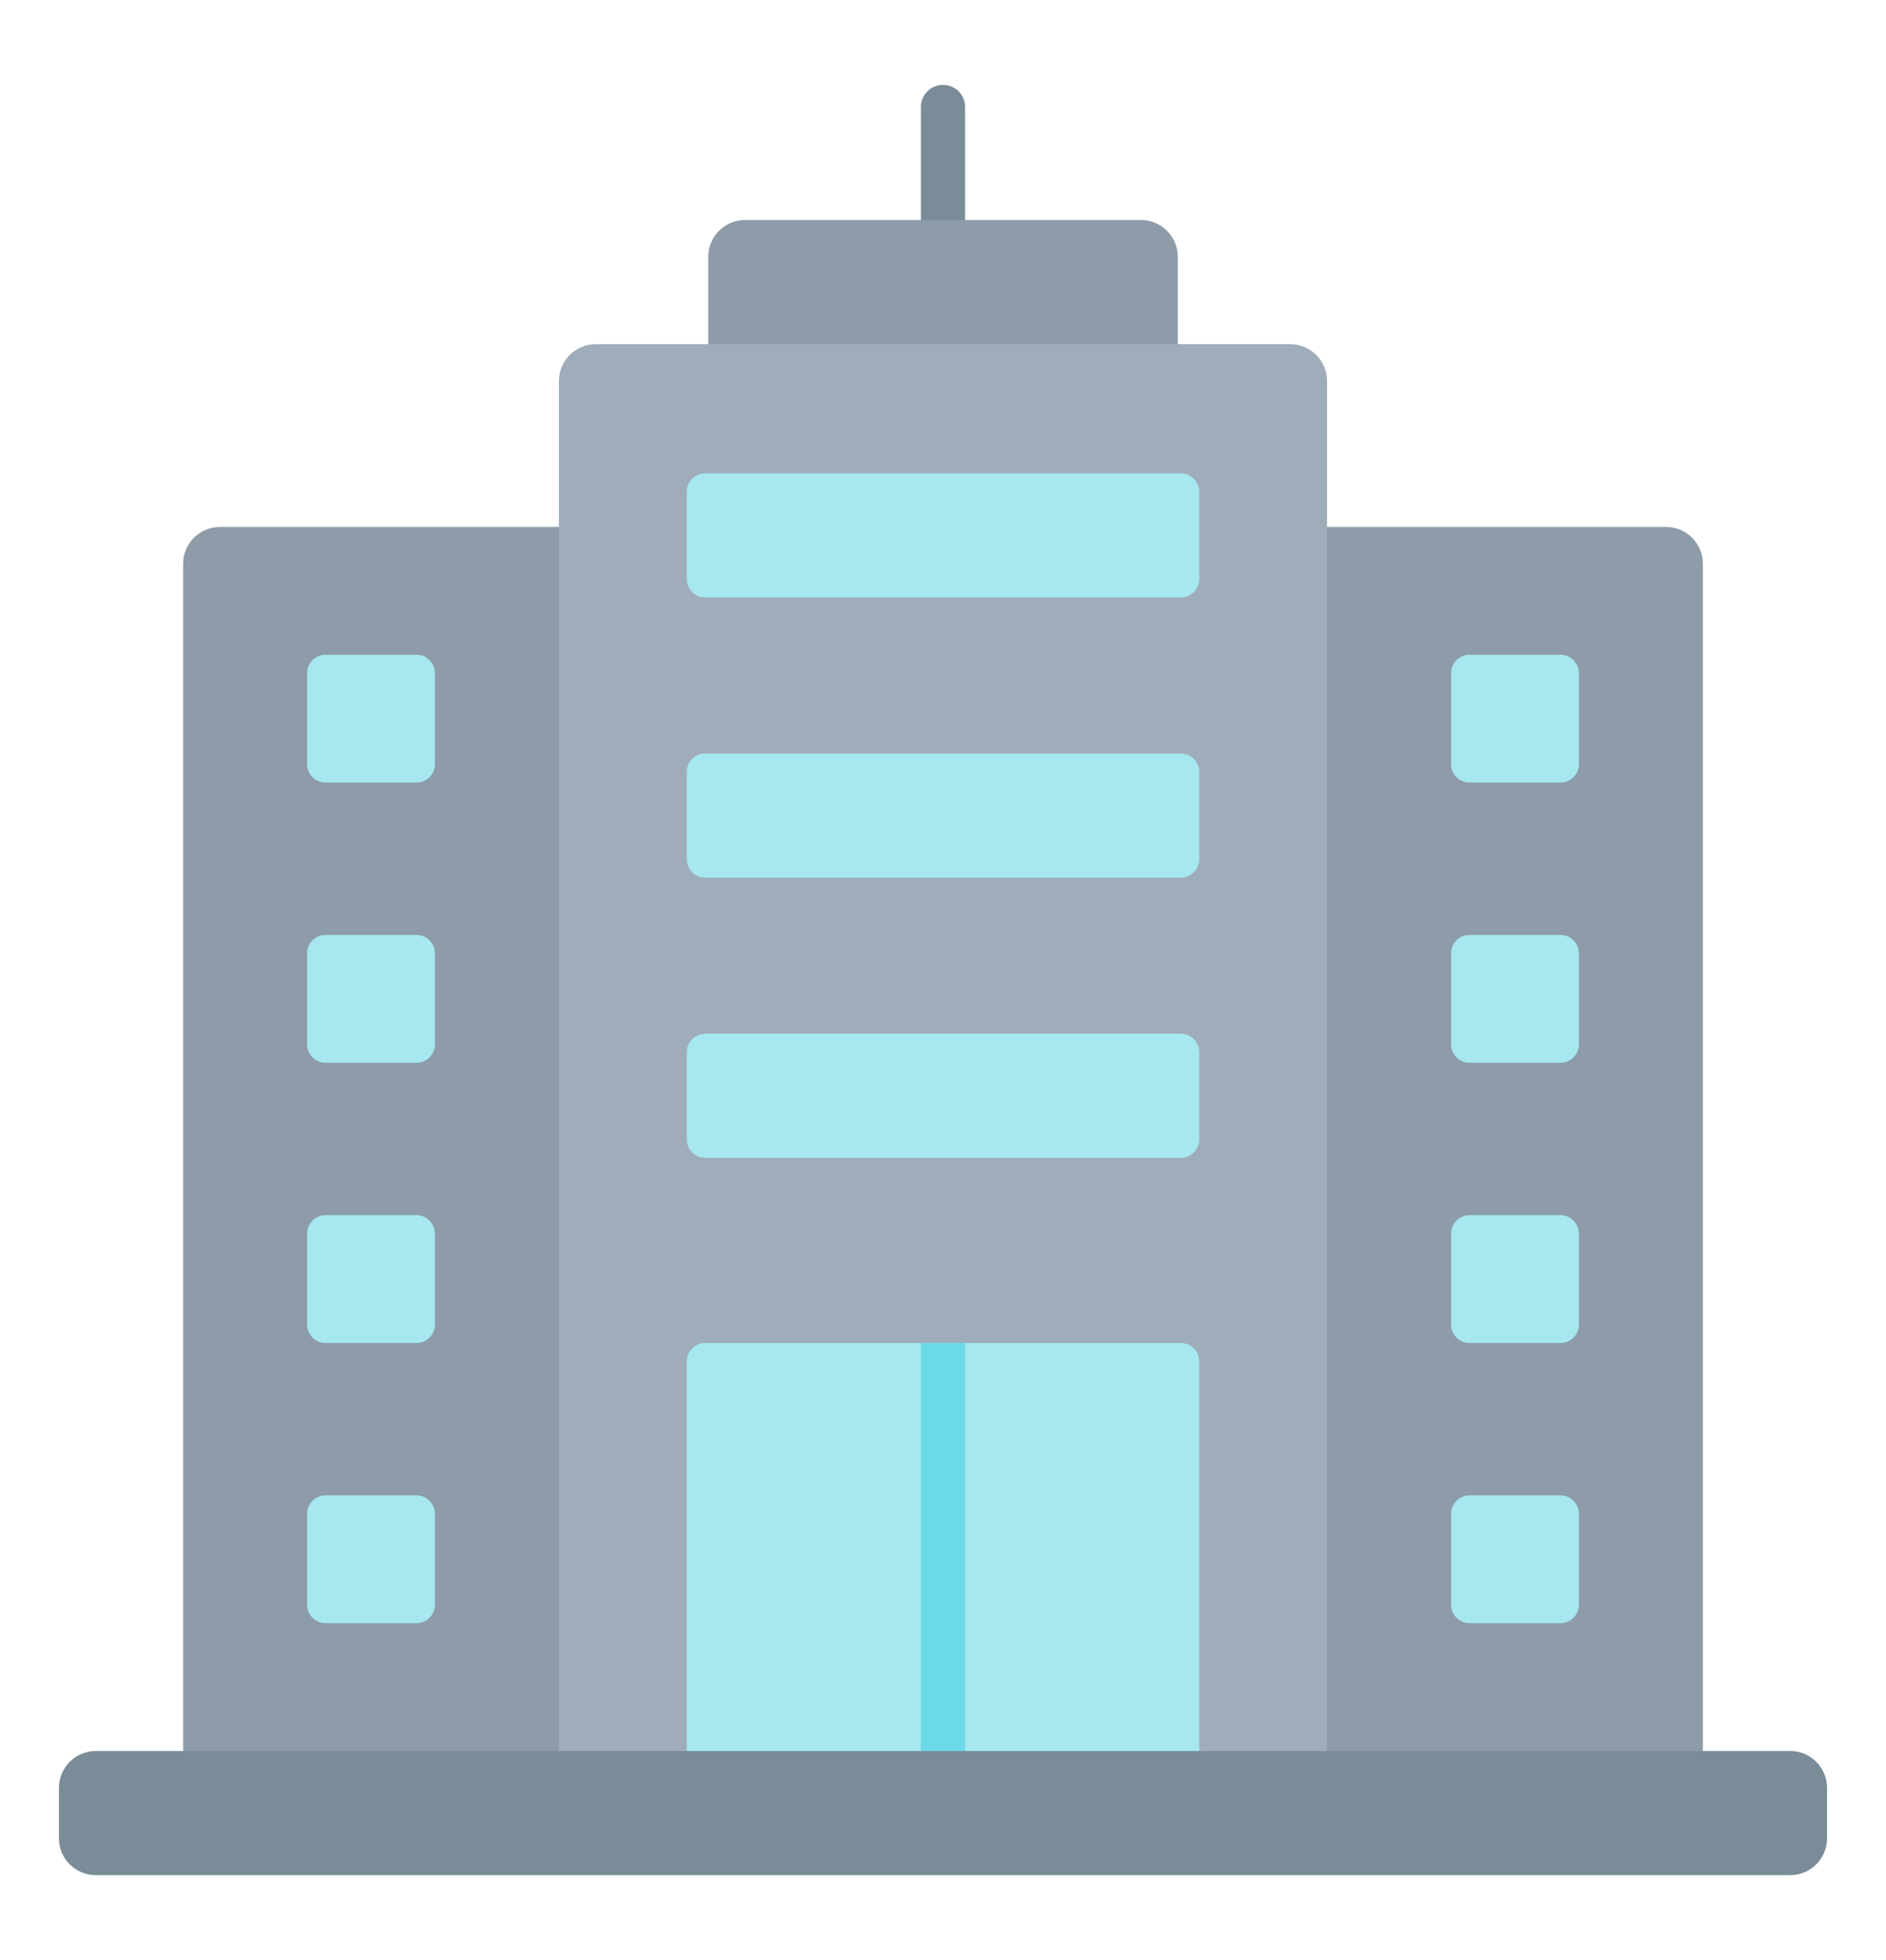
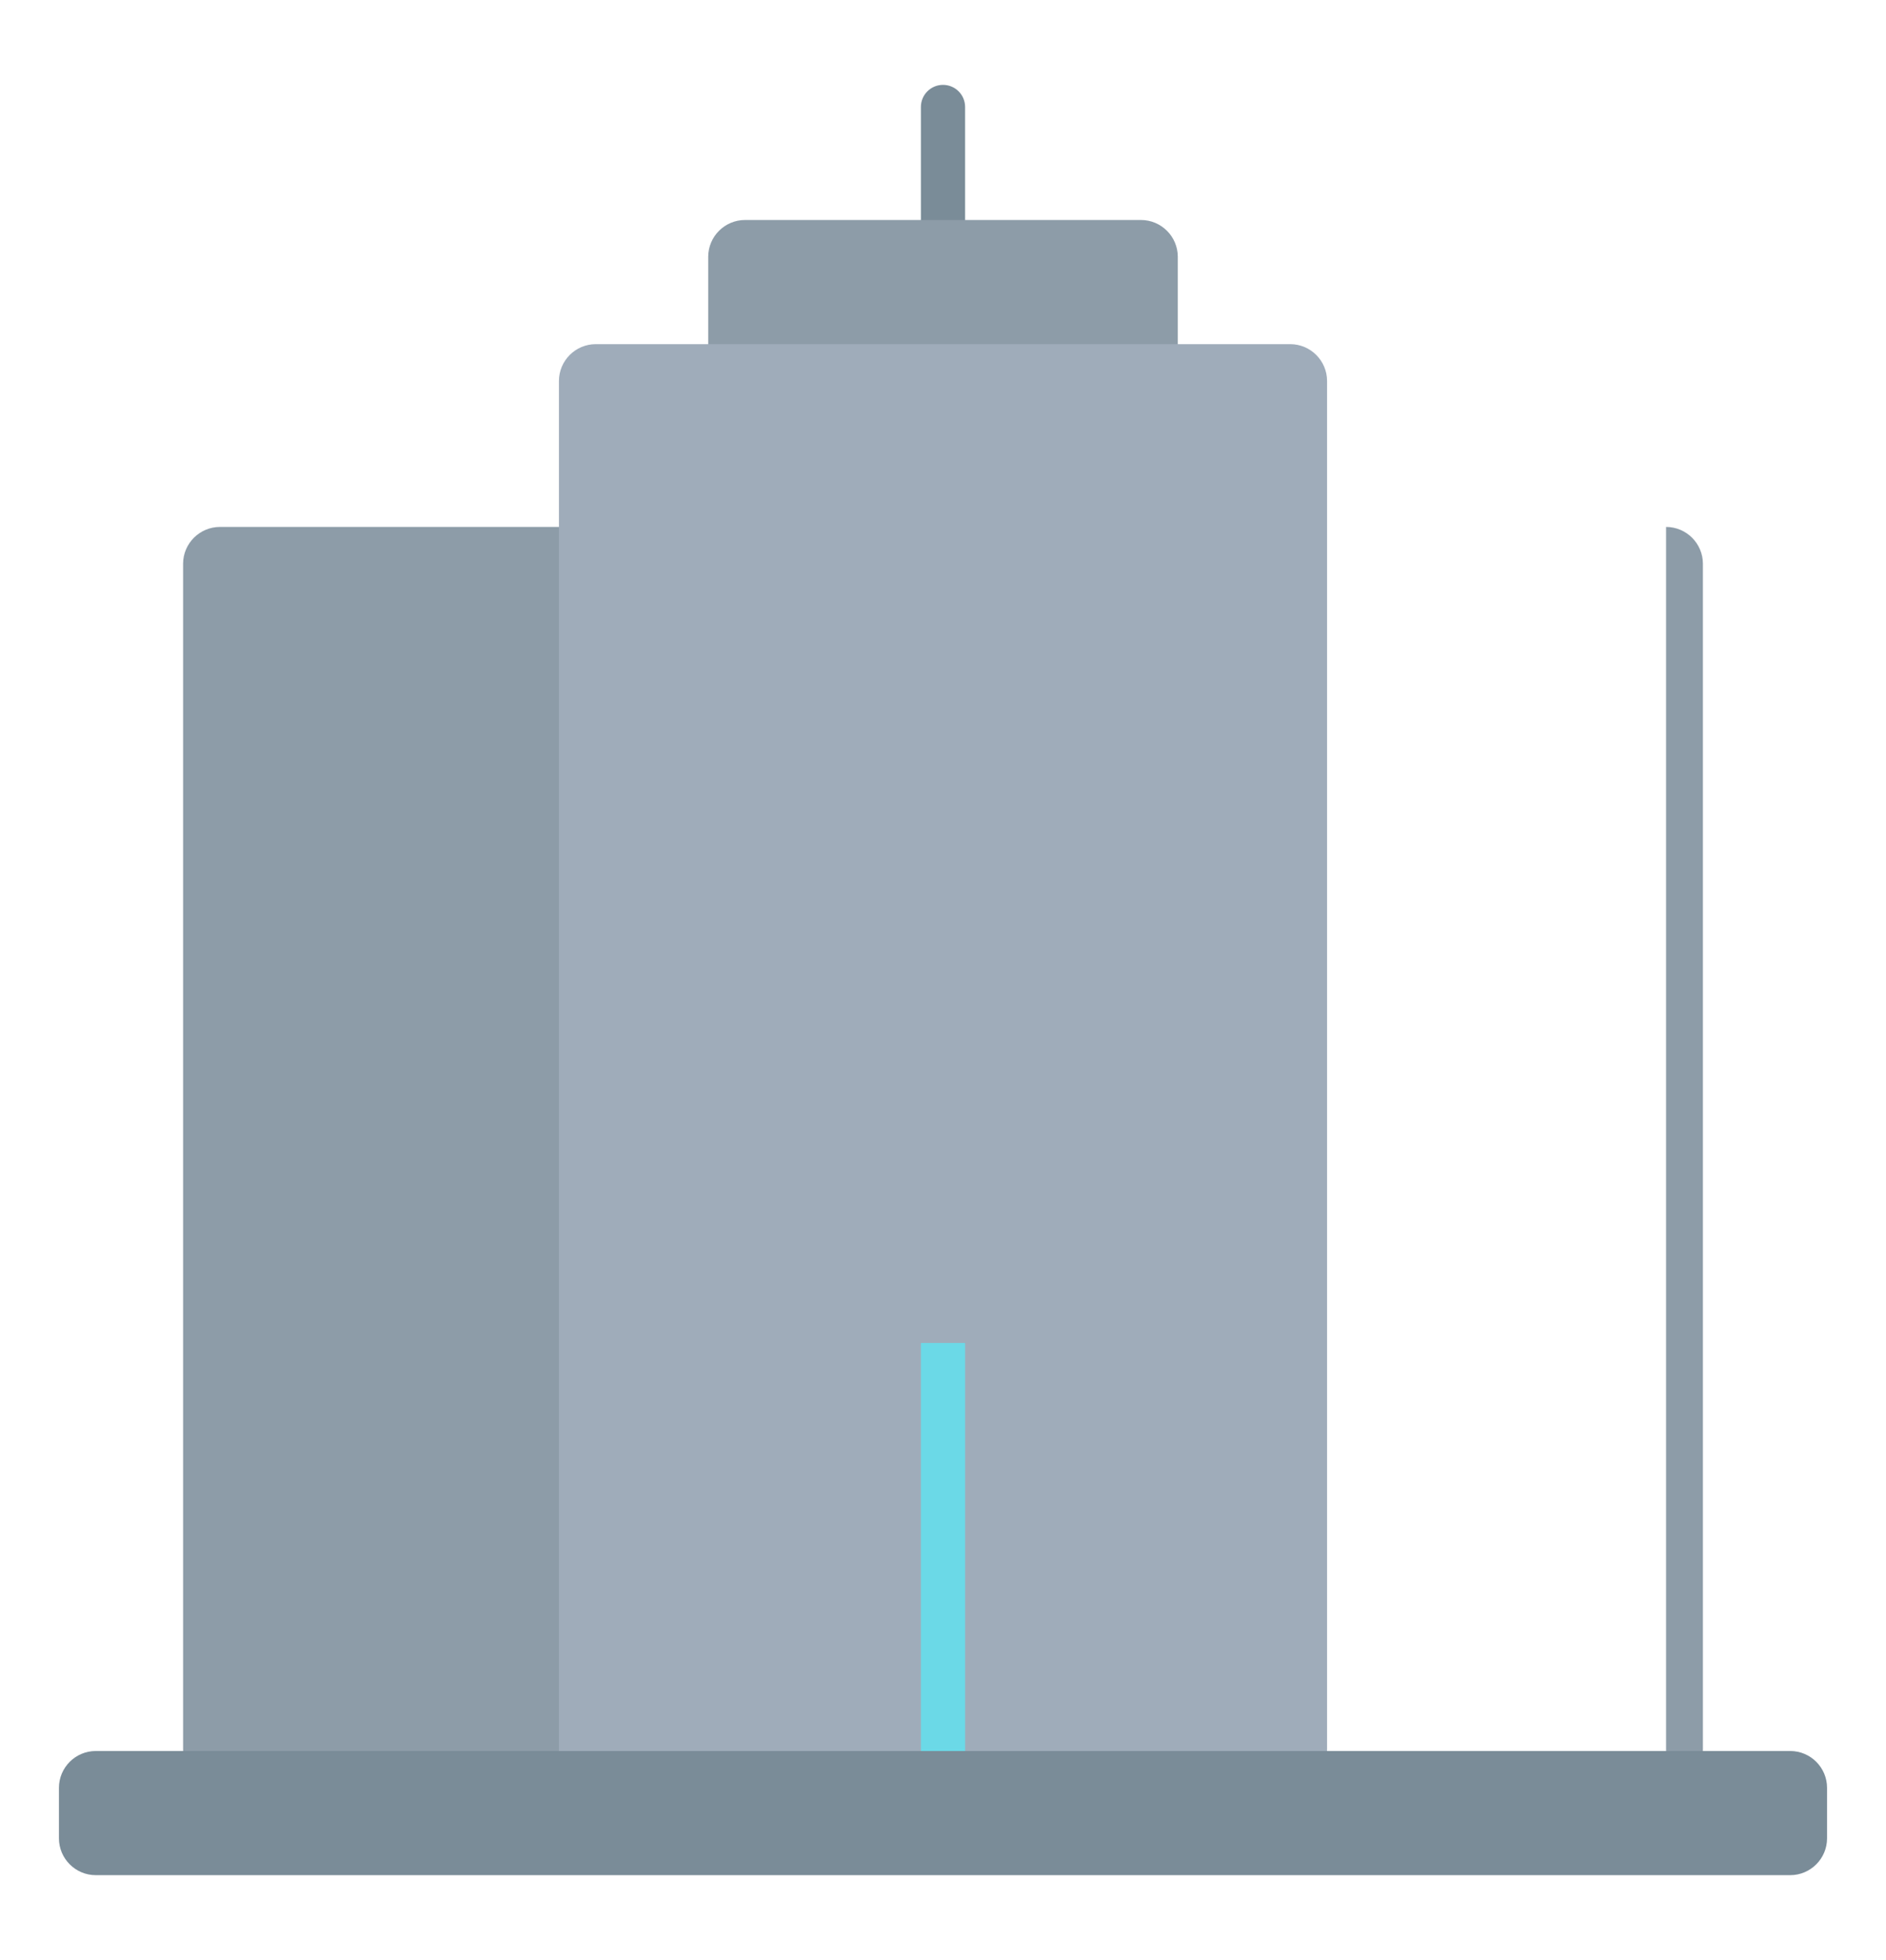
<svg xmlns="http://www.w3.org/2000/svg" width="51" height="53" viewBox="0 0 512 512" fill="none">
-   <path fill-rule="evenodd" clip-rule="evenodd" d="M49.705 475.295H161.737V133.005H59.705C54.198 133.005 49.705 137.498 49.705 143.005V475.295ZM350.263 475.295H462.295V143.005C462.295 137.497 457.802 133.005 452.295 133.005H350.263V475.295Z" fill="#8D9CA8" />
+   <path fill-rule="evenodd" clip-rule="evenodd" d="M49.705 475.295H161.737V133.005H59.705C54.198 133.005 49.705 137.498 49.705 143.005V475.295ZM350.263 475.295H462.295V143.005C462.295 137.497 457.802 133.005 452.295 133.005V475.295Z" fill="#8D9CA8" />
  <path fill-rule="evenodd" clip-rule="evenodd" d="M250 19C250 17.409 250.632 15.883 251.757 14.757C252.883 13.632 254.409 13 256 13C257.591 13 259.117 13.632 260.243 14.757C261.368 15.883 262 17.409 262 19V118.454C262 120.045 261.368 121.571 260.243 122.697C259.117 123.822 257.591 124.454 256 124.454C254.409 124.454 252.883 123.822 251.757 122.697C250.632 121.571 250 120.045 250 118.454V19Z" fill="#7A8C98" />
  <path fill-rule="evenodd" clip-rule="evenodd" d="M202.259 49.681H309.74C315.248 49.681 319.74 54.173 319.74 59.681V120.016H192.26V59.681C192.26 54.174 196.752 49.681 202.259 49.681Z" fill="#8D9CA8" />
  <path fill-rule="evenodd" clip-rule="evenodd" d="M161.737 83.386H350.264C355.772 83.386 360.264 87.878 360.264 93.386V482.147H151.737V93.386C151.737 87.878 156.229 83.386 161.737 83.386Z" fill="#9FACBA" />
-   <path fill-rule="evenodd" clip-rule="evenodd" d="M191.437 270.581H320.564C323.318 270.581 325.564 272.827 325.564 275.581V299.286C325.564 302.04 323.318 304.286 320.564 304.286H191.437C190.112 304.283 188.841 303.756 187.904 302.819C186.967 301.881 186.44 300.611 186.437 299.286V275.58C186.44 274.255 186.967 272.985 187.904 272.048C188.842 271.111 190.112 270.583 191.437 270.581ZM88.371 167.706H113.072C115.826 167.706 118.072 169.952 118.072 172.706V197.407C118.072 200.161 115.826 202.407 113.072 202.407H88.371C87.046 202.404 85.775 201.877 84.838 200.94C83.901 200.003 83.374 198.732 83.371 197.407V172.706C83.371 169.951 85.617 167.706 88.371 167.706ZM88.371 319.832H113.072C115.826 319.832 118.072 322.078 118.072 324.832V349.533C118.072 352.287 115.826 354.533 113.072 354.533H88.371C87.046 354.53 85.775 354.003 84.838 353.066C83.901 352.128 83.374 350.858 83.371 349.533V324.832C83.371 322.078 85.617 319.832 88.371 319.832ZM88.371 243.769H113.072C115.826 243.769 118.072 246.015 118.072 248.769V273.47C118.072 276.224 115.826 278.47 113.072 278.47H88.371C87.046 278.467 85.775 277.94 84.838 277.003C83.901 276.066 83.374 274.795 83.371 273.47V248.769C83.371 246.015 85.617 243.769 88.371 243.769ZM88.371 395.895H113.072C115.826 395.895 118.072 398.141 118.072 400.895V425.596C118.072 428.35 115.826 430.596 113.072 430.596H88.371C87.046 430.593 85.775 430.066 84.838 429.129C83.901 428.191 83.374 426.921 83.371 425.596V400.895C83.371 398.141 85.617 395.895 88.371 395.895ZM398.929 167.706H423.63C426.384 167.706 428.63 169.952 428.63 172.706V197.407C428.63 200.161 426.384 202.407 423.63 202.407H398.929C397.604 202.404 396.334 201.877 395.396 200.94C394.459 200.003 393.932 198.732 393.929 197.407V172.706C393.929 169.951 396.175 167.706 398.929 167.706ZM398.929 319.832H423.63C426.384 319.832 428.63 322.078 428.63 324.832V349.533C428.63 352.287 426.384 354.533 423.63 354.533H398.929C397.604 354.53 396.334 354.003 395.396 353.066C394.459 352.128 393.932 350.858 393.929 349.533V324.832C393.929 322.078 396.175 319.832 398.929 319.832ZM398.929 243.769H423.63C426.384 243.769 428.63 246.015 428.63 248.769V273.47C428.63 276.224 426.384 278.47 423.63 278.47H398.929C397.604 278.467 396.334 277.94 395.396 277.003C394.459 276.066 393.932 274.795 393.929 273.47V248.769C393.929 246.015 396.175 243.769 398.929 243.769ZM398.929 395.895H423.63C426.384 395.895 428.63 398.141 428.63 400.895V425.596C428.63 428.35 426.384 430.596 423.63 430.596H398.929C397.604 430.593 396.334 430.066 395.396 429.129C394.459 428.191 393.932 426.921 393.929 425.596V400.895C393.929 398.141 396.175 395.895 398.929 395.895ZM191.437 118.454H320.564C323.318 118.454 325.564 120.7 325.564 123.454V147.159C325.564 149.913 323.318 152.159 320.564 152.159H191.437C190.112 152.156 188.841 151.629 187.904 150.692C186.967 149.755 186.44 148.484 186.437 147.159V123.454C186.437 120.7 188.683 118.454 191.437 118.454ZM191.437 194.517H320.564C323.318 194.517 325.564 196.763 325.564 199.517V223.222C325.564 225.976 323.318 228.222 320.564 228.222H191.437C190.112 228.219 188.841 227.692 187.904 226.755C186.967 225.817 186.44 224.547 186.437 223.222V199.517C186.437 196.763 188.683 194.517 191.437 194.517ZM191.437 354.532H320.564C323.318 354.532 325.564 356.778 325.564 359.532V475.295H186.437V359.532C186.437 356.778 188.683 354.532 191.437 354.532Z" fill="#A6E7F0" />
  <path fill-rule="evenodd" clip-rule="evenodd" d="M250 354.532H262V475.295H250V354.532Z" fill="#6BD9E7" />
  <path fill-rule="evenodd" clip-rule="evenodd" d="M26 465.295H486C491.508 465.295 496 469.787 496 475.295V489C496 494.508 491.508 499 486 499H26C20.492 499 16 494.508 16 489V475.295C16 469.787 20.492 465.295 26 465.295Z" fill="#7A8C98" />
</svg>